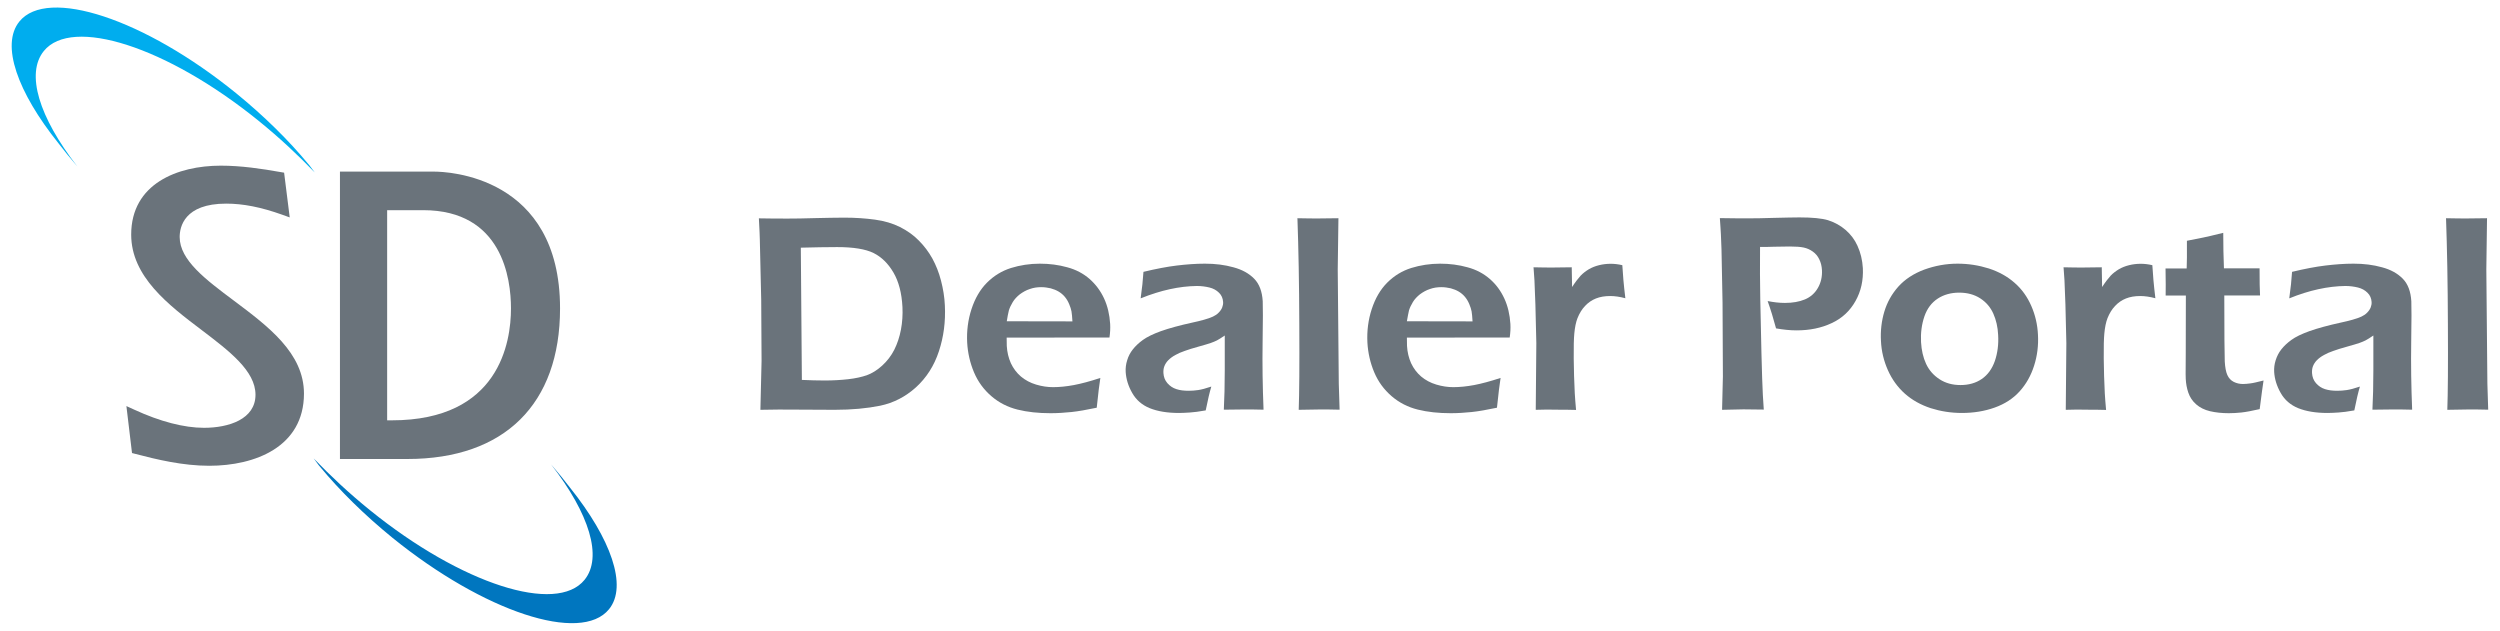
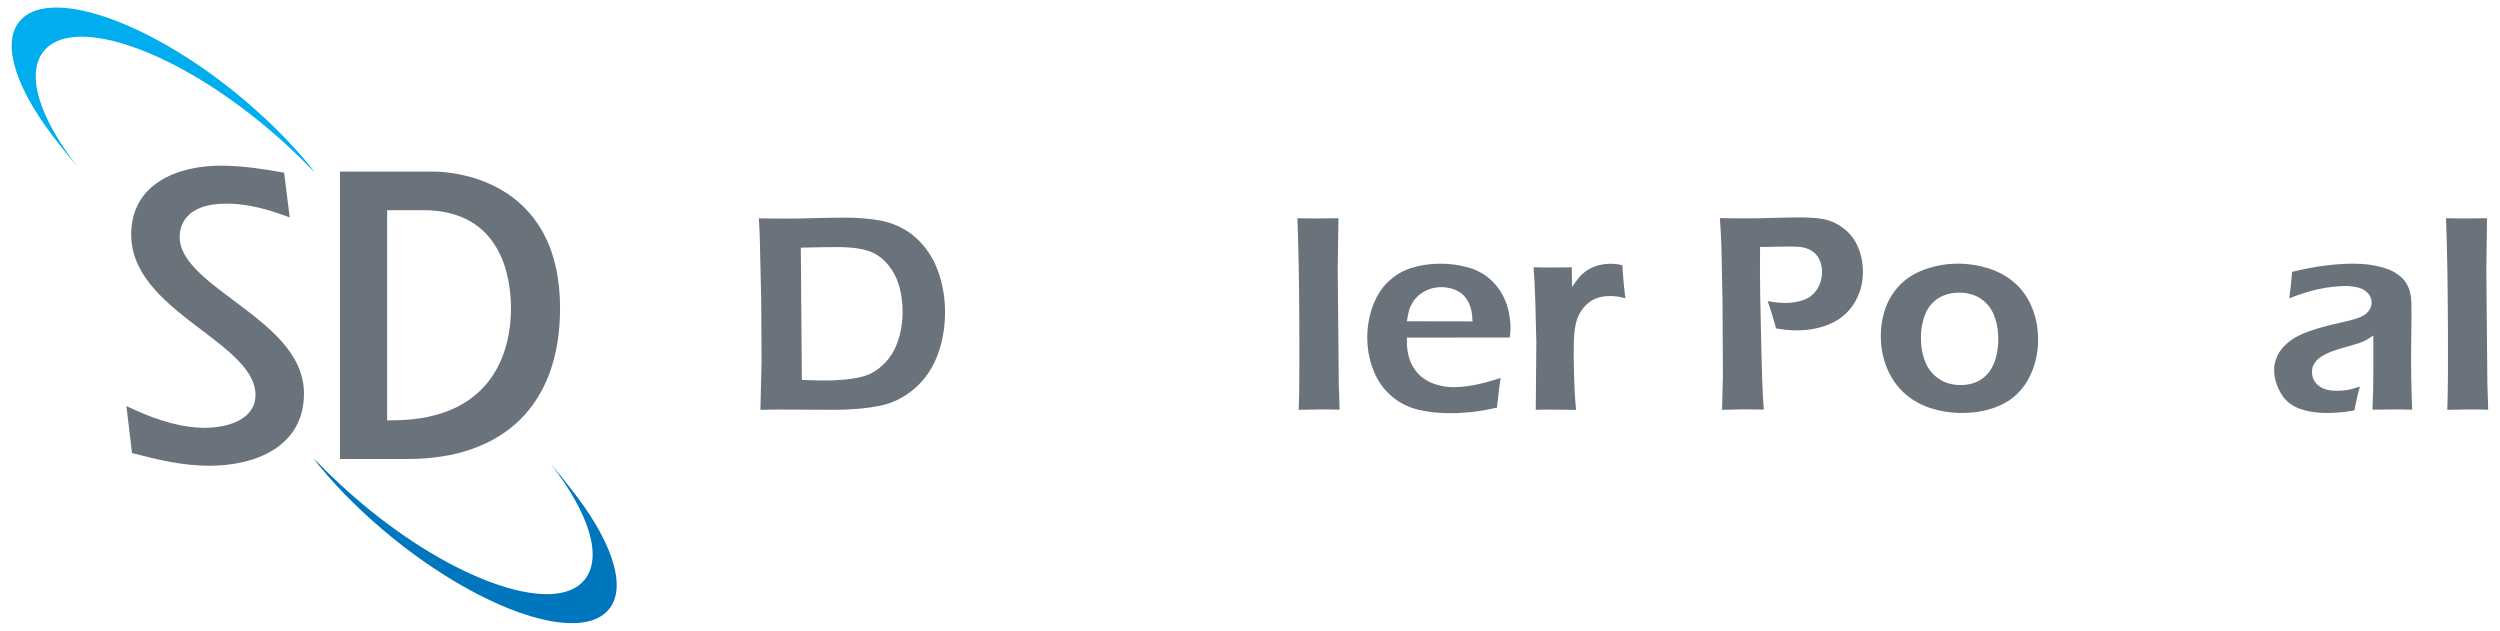
<svg xmlns="http://www.w3.org/2000/svg" version="1.1" id="Layer_1" x="0px" y="0px" viewBox="0 0 214 54" style="enable-background:new 0 0 214 54;" xml:space="preserve">
  <style type="text/css">
	.st0{fill:#6A737B;}
	.st1{fill:#00ADEE;}
	.st2{fill:#0076BF;}
</style>
  <g>
    <g>
      <path class="st0" d="M34.88,39.29H29.1v-24.6h8.05c1.1,0,10.79,0.33,10.79,11.71C47.94,34.59,43.18,39.29,34.88,39.29z     M33.15,35.98h0.39c9.21,0,10.2-6.7,10.2-9.58c0-2.53-0.73-8.41-7.52-8.41h-3.08V35.98z" />
    </g>
    <g>
      <g>
        <g>
          <g>
            <path class="st0" d="M17.91,39.87c-2.27,0-4.47-0.53-6.34-1.02l-0.27-0.07l-0.48-4.02l0.68,0.31c2.19,1.01,4.25,1.55,5.96,1.55       c2.13,0,4.41-0.74,4.41-2.83c0-2.04-2.24-3.74-4.61-5.54c-2.83-2.14-6.03-4.57-6.03-8.17c0-4.35,3.96-5.9,7.67-5.9       c1.74,0,3.49,0.26,5.12,0.55l0.3,0.05l0.48,3.83l-0.64-0.23c-1.82-0.65-3.35-0.95-4.8-0.95c-3.59,0-3.98,2-3.98,2.86       c0,1.98,2.24,3.65,4.62,5.43c2.96,2.22,6.02,4.5,6.02,7.98C26.01,38.26,21.83,39.87,17.91,39.87z" />
          </g>
        </g>
      </g>
    </g>
    <g>
      <path class="st1" d="M5,12.26c0.5,0.65,1.04,1.32,1.62,1.99c-3.29-4.23-4.43-7.95-2.87-9.88c2.4-2.97,10.52-0.39,18.36,5.95    c1.84,1.49,3.37,2.93,4.83,4.44c-0.32-0.43-0.44-0.59-0.44-0.59s-0.07-0.09-0.11-0.13c-1.67-2.02-3.77-4.1-6.19-6.07    C12.36,1.61,4.06-1.12,1.66,1.84C0.04,3.83,1.5,7.89,5,12.26z" />
    </g>
    <g>
      <path class="st2" d="M48.79,41.74c-0.5-0.65-1.04-1.32-1.62-1.99c3.29,4.23,4.43,7.95,2.87,9.88c-2.4,2.97-10.52,0.39-18.36-5.95    c-1.84-1.49-3.37-2.93-4.83-4.44c0.32,0.43,0.44,0.59,0.44,0.59s0.07,0.09,0.11,0.13c1.67,2.02,3.77,4.1,6.19,6.07    c7.84,6.35,16.14,9.08,18.54,6.12C53.75,50.17,52.29,46.11,48.79,41.74z" />
    </g>
  </g>
  <g>
    <path class="st0" d="M65.09,35.08l0.1-4.18l-0.03-5.22l-0.12-5.2c0-0.22-0.03-0.82-0.08-1.79c0.89,0.02,1.73,0.02,2.51,0.02   c0.58,0,1.35-0.01,2.31-0.04c0.96-0.02,1.78-0.04,2.48-0.04c0.95,0,1.82,0.06,2.63,0.17c0.81,0.11,1.52,0.32,2.14,0.63   s1.16,0.69,1.62,1.16c0.46,0.46,0.85,0.98,1.16,1.54c0.31,0.57,0.56,1.19,0.74,1.89s0.3,1.4,0.33,2.12   c0.07,1.38-0.1,2.69-0.51,3.93c-0.41,1.25-1.07,2.27-1.97,3.09c-0.9,0.81-1.92,1.33-3.06,1.57c-1.14,0.23-2.43,0.35-3.89,0.35   l-4.08-0.02C67.13,35.05,66.36,35.06,65.09,35.08z M68.64,32.52c0.66,0.03,1.31,0.05,1.95,0.05c0.73,0,1.4-0.04,2.02-0.11   c0.62-0.07,1.15-0.19,1.59-0.34c0.44-0.16,0.88-0.43,1.31-0.82c0.43-0.39,0.78-0.85,1.04-1.36c0.26-0.52,0.45-1.09,0.57-1.72   c0.12-0.63,0.16-1.28,0.13-1.93c-0.06-1.2-0.32-2.19-0.77-2.96c-0.45-0.77-1.02-1.33-1.7-1.67c-0.69-0.34-1.73-0.51-3.12-0.51   c-0.9,0-1.94,0.02-3.11,0.05L68.64,32.52z" />
-     <path class="st0" d="M94.19,32.35c-0.08,0.47-0.18,1.32-0.31,2.55c-0.86,0.18-1.58,0.31-2.17,0.37c-0.59,0.06-1.18,0.1-1.78,0.1   c-1.05,0-1.99-0.1-2.83-0.31c-0.84-0.21-1.59-0.59-2.24-1.15s-1.15-1.24-1.49-2.05c-0.34-0.81-0.53-1.66-0.58-2.54   c-0.05-0.98,0.07-1.94,0.37-2.86c0.3-0.92,0.74-1.68,1.33-2.27c0.59-0.59,1.27-1,2.05-1.25c0.78-0.24,1.6-0.37,2.47-0.37   c0.82,0,1.6,0.1,2.35,0.31c0.75,0.2,1.38,0.54,1.91,1c0.52,0.46,0.94,1.02,1.24,1.67c0.3,0.65,0.47,1.38,0.52,2.18   c0.02,0.38,0,0.76-0.06,1.16l-8.8,0.01c0,0.3,0,0.53,0.01,0.71c0.03,0.54,0.15,1.03,0.35,1.48c0.21,0.45,0.5,0.83,0.86,1.14   c0.37,0.31,0.8,0.54,1.3,0.69c0.5,0.15,0.98,0.22,1.45,0.22c0.55,0,1.15-0.06,1.79-0.18C92.56,32.84,93.32,32.64,94.19,32.35z    M86.18,27.5l5.62,0.01c-0.02-0.38-0.05-0.67-0.08-0.85c-0.03-0.18-0.1-0.39-0.2-0.63c-0.1-0.24-0.22-0.44-0.37-0.62   c-0.15-0.18-0.33-0.33-0.53-0.45c-0.2-0.12-0.43-0.21-0.68-0.28c-0.26-0.06-0.53-0.1-0.82-0.1c-0.34,0-0.66,0.05-0.97,0.16   c-0.31,0.1-0.59,0.26-0.85,0.45c-0.25,0.2-0.46,0.42-0.61,0.67c-0.15,0.25-0.26,0.48-0.33,0.71C86.3,26.81,86.24,27.12,86.18,27.5z   " />
-     <path class="st0" d="M97.64,25.54c0.08-0.58,0.13-0.98,0.15-1.21c0.02-0.23,0.05-0.58,0.09-1.06c1.08-0.26,2.03-0.44,2.85-0.54   c0.83-0.1,1.63-0.16,2.41-0.16c0.88,0,1.69,0.1,2.44,0.31c0.75,0.2,1.34,0.53,1.78,0.98c0.44,0.45,0.68,1.09,0.73,1.93   c0.02,0.46,0.02,1.62-0.01,3.49c-0.03,1.87,0,3.8,0.08,5.79c-0.61-0.02-1.17-0.02-1.68-0.02c-0.49,0-1.06,0.01-1.72,0.02   c0.05-0.97,0.08-2.09,0.08-3.36l0-2.99c-0.29,0.2-0.52,0.34-0.67,0.42c-0.16,0.08-0.33,0.15-0.53,0.22   c-0.2,0.07-0.54,0.17-1.04,0.31c-0.5,0.14-0.9,0.26-1.19,0.37c-0.3,0.1-0.57,0.22-0.8,0.35c-0.24,0.13-0.44,0.28-0.6,0.44   c-0.16,0.16-0.27,0.34-0.34,0.52c-0.07,0.18-0.09,0.37-0.08,0.58c0.02,0.34,0.13,0.63,0.34,0.87c0.21,0.24,0.46,0.41,0.77,0.51   c0.3,0.1,0.65,0.14,1.05,0.14c0.26,0,0.53-0.02,0.81-0.06c0.28-0.04,0.66-0.14,1.13-0.3c-0.14,0.46-0.3,1.14-0.48,2.04   c-0.56,0.1-1.01,0.16-1.35,0.18c-0.33,0.02-0.65,0.04-0.93,0.04c-1.01,0-1.84-0.14-2.51-0.41c-0.66-0.27-1.16-0.7-1.5-1.3   c-0.34-0.59-0.52-1.19-0.56-1.79c-0.02-0.34,0.02-0.68,0.13-1.02c0.1-0.34,0.26-0.64,0.48-0.92c0.22-0.28,0.5-0.55,0.86-0.81   c0.36-0.26,0.87-0.51,1.56-0.76c0.68-0.24,1.59-0.49,2.73-0.74c0.3-0.06,0.61-0.14,0.94-0.23c0.32-0.09,0.58-0.18,0.77-0.27   c0.19-0.09,0.36-0.2,0.49-0.34c0.14-0.14,0.24-0.29,0.3-0.44c0.06-0.15,0.09-0.31,0.08-0.47c-0.02-0.31-0.13-0.58-0.35-0.79   c-0.22-0.22-0.49-0.37-0.82-0.45c-0.33-0.08-0.69-0.13-1.08-0.13C100.96,24.5,99.37,24.84,97.64,25.54z" />
    <path class="st0" d="M111.17,35.08c0.05-1.35,0.07-3.78,0.05-7.3c-0.01-3.51-0.07-6.54-0.16-9.1c0.83,0.02,1.43,0.02,1.78,0.02   c0.47,0,1.05-0.01,1.73-0.02l-0.06,4.38l0.09,9.78l0.07,2.23c-0.66-0.02-1.22-0.02-1.67-0.02   C112.86,35.05,112.25,35.06,111.17,35.08z" />
    <path class="st0" d="M128.45,32.35c-0.08,0.47-0.18,1.32-0.31,2.55c-0.86,0.18-1.58,0.31-2.17,0.37c-0.59,0.06-1.18,0.1-1.78,0.1   c-1.05,0-1.99-0.1-2.83-0.31c-0.84-0.21-1.59-0.59-2.24-1.15c-0.65-0.56-1.15-1.24-1.49-2.05c-0.34-0.81-0.53-1.66-0.58-2.54   c-0.05-0.98,0.07-1.94,0.37-2.86c0.3-0.92,0.74-1.68,1.33-2.27c0.59-0.59,1.27-1,2.05-1.25c0.78-0.24,1.6-0.37,2.47-0.37   c0.82,0,1.6,0.1,2.35,0.31c0.75,0.2,1.38,0.54,1.91,1c0.53,0.46,0.94,1.02,1.24,1.67c0.3,0.65,0.47,1.38,0.52,2.18   c0.02,0.38,0,0.76-0.06,1.16l-8.8,0.01c0,0.3,0,0.53,0.01,0.71c0.03,0.54,0.15,1.03,0.35,1.48c0.21,0.45,0.5,0.83,0.86,1.14   c0.37,0.31,0.8,0.54,1.3,0.69c0.5,0.15,0.98,0.22,1.45,0.22c0.55,0,1.15-0.06,1.79-0.18C126.82,32.84,127.57,32.64,128.45,32.35z    M120.43,27.5l5.62,0.01c-0.02-0.38-0.05-0.67-0.08-0.85c-0.03-0.18-0.1-0.39-0.2-0.63c-0.1-0.24-0.22-0.44-0.37-0.62   c-0.15-0.18-0.33-0.33-0.53-0.45c-0.2-0.12-0.43-0.21-0.68-0.28c-0.26-0.06-0.53-0.1-0.82-0.1c-0.34,0-0.66,0.05-0.97,0.16   c-0.31,0.1-0.59,0.26-0.85,0.45c-0.25,0.2-0.46,0.42-0.61,0.67c-0.15,0.25-0.26,0.48-0.33,0.71   C120.56,26.81,120.49,27.12,120.43,27.5z" />
    <path class="st0" d="M131.46,35.08l0.05-5.7l-0.08-3.31c-0.02-0.68-0.05-1.37-0.08-2.05c-0.01-0.12-0.03-0.5-0.08-1.14   c0.75,0.02,1.29,0.02,1.65,0.02c0.41,0,0.95-0.01,1.62-0.02l0.03,1.69c0.28-0.43,0.53-0.75,0.73-0.97c0.2-0.21,0.44-0.39,0.7-0.55   c0.26-0.15,0.55-0.27,0.88-0.35c0.32-0.08,0.66-0.12,1-0.12c0.32,0,0.65,0.04,0.99,0.12c0.04,0.74,0.12,1.69,0.26,2.83   c-0.48-0.13-0.91-0.19-1.3-0.19c-0.46,0-0.87,0.07-1.22,0.21c-0.35,0.14-0.66,0.35-0.93,0.64c-0.27,0.28-0.48,0.63-0.65,1.05   c-0.13,0.34-0.22,0.77-0.27,1.31c-0.04,0.42-0.06,1.13-0.05,2.14c0.01,1.01,0.04,2,0.09,2.98c0.02,0.38,0.06,0.85,0.11,1.42   c-0.61-0.02-1.17-0.02-1.67-0.02C132.74,35.05,132.15,35.06,131.46,35.08z" />
    <path class="st0" d="M147.41,35.08l0.07-2.85l-0.03-6.31l-0.09-4.58c-0.01-0.42-0.03-0.84-0.05-1.26   c-0.02-0.31-0.04-0.78-0.09-1.41c1.03,0.02,1.86,0.02,2.5,0.02c0.51,0,1.22-0.01,2.14-0.04c0.91-0.02,1.64-0.04,2.17-0.04   c1.1,0,1.92,0.08,2.45,0.24c0.56,0.18,1.06,0.45,1.5,0.83c0.44,0.38,0.78,0.83,1.02,1.36c0.27,0.59,0.42,1.23,0.46,1.91   c0.05,1.03-0.15,1.97-0.63,2.82c-0.47,0.84-1.15,1.48-2.04,1.89c-0.89,0.42-1.89,0.62-3.01,0.62c-0.54,0-1.13-0.06-1.75-0.17   c-0.22-0.83-0.46-1.61-0.72-2.34c0.5,0.1,0.99,0.16,1.48,0.16c0.66,0,1.23-0.1,1.71-0.3c0.48-0.2,0.85-0.53,1.11-0.98   c0.26-0.45,0.38-0.96,0.35-1.53c-0.02-0.34-0.09-0.64-0.23-0.92c-0.13-0.28-0.32-0.5-0.56-0.67c-0.24-0.17-0.49-0.28-0.77-0.34   c-0.28-0.06-0.67-0.09-1.18-0.09c-0.45,0-0.9,0.01-1.35,0.02c-0.45,0.02-0.86,0.02-1.21,0.02c-0.01,1.57-0.01,3.07,0.02,4.5   l0.1,4.59c0.04,1.63,0.08,2.82,0.12,3.58c0.02,0.29,0.04,0.7,0.08,1.25l-1.74-0.02C148.99,35.05,148.39,35.06,147.41,35.08z" />
    <path class="st0" d="M167.57,22.57c0.92,0,1.81,0.14,2.67,0.41c0.86,0.28,1.6,0.69,2.21,1.23c0.62,0.54,1.09,1.2,1.43,1.98   c0.34,0.78,0.53,1.6,0.57,2.47c0.05,0.91-0.06,1.79-0.33,2.64s-0.68,1.58-1.24,2.2c-0.56,0.62-1.27,1.08-2.14,1.39   c-0.87,0.31-1.8,0.46-2.8,0.46c-0.93,0-1.82-0.14-2.67-0.41c-0.85-0.28-1.59-0.69-2.21-1.24c-0.62-0.55-1.11-1.23-1.46-2.02   c-0.35-0.79-0.55-1.62-0.59-2.49c-0.05-0.88,0.05-1.72,0.29-2.52c0.24-0.8,0.64-1.51,1.2-2.14c0.56-0.62,1.3-1.11,2.21-1.45   C165.62,22.75,166.57,22.57,167.57,22.57z M167.7,25.05c-0.69,0-1.31,0.17-1.83,0.51s-0.91,0.85-1.14,1.52   c-0.23,0.67-0.33,1.41-0.29,2.2c0.04,0.7,0.18,1.32,0.43,1.86c0.25,0.54,0.63,0.98,1.15,1.32c0.52,0.34,1.12,0.5,1.8,0.5   c0.7,0,1.31-0.17,1.82-0.52s0.88-0.86,1.12-1.54c0.23-0.68,0.33-1.42,0.28-2.24c-0.03-0.66-0.17-1.27-0.41-1.81   c-0.24-0.54-0.61-0.98-1.12-1.31C169,25.21,168.4,25.05,167.7,25.05z" />
-     <path class="st0" d="M176.83,35.08l0.05-5.7l-0.08-3.31c-0.02-0.68-0.05-1.37-0.08-2.05c-0.01-0.12-0.03-0.5-0.08-1.14   c0.75,0.02,1.29,0.02,1.65,0.02c0.41,0,0.95-0.01,1.62-0.02l0.03,1.69c0.28-0.43,0.53-0.75,0.73-0.97c0.2-0.21,0.44-0.39,0.7-0.55   c0.26-0.15,0.55-0.27,0.88-0.35c0.32-0.08,0.66-0.12,1-0.12c0.32,0,0.65,0.04,0.99,0.12c0.04,0.74,0.12,1.69,0.26,2.83   c-0.48-0.13-0.91-0.19-1.3-0.19c-0.46,0-0.87,0.07-1.22,0.21c-0.35,0.14-0.66,0.35-0.93,0.64c-0.27,0.28-0.48,0.63-0.65,1.05   c-0.13,0.34-0.22,0.77-0.27,1.31c-0.04,0.42-0.06,1.13-0.05,2.14c0.01,1.01,0.04,2,0.09,2.98c0.02,0.38,0.06,0.85,0.11,1.42   c-0.61-0.02-1.17-0.02-1.67-0.02C178.12,35.05,177.52,35.06,176.83,35.08z" />
-     <path class="st0" d="M193.76,32.57c-0.07,0.44-0.18,1.26-0.33,2.45c-0.66,0.15-1.19,0.25-1.57,0.29c-0.38,0.04-0.74,0.06-1.08,0.06   c-0.59,0-1.13-0.06-1.6-0.17c-0.47-0.11-0.87-0.31-1.19-0.59c-0.32-0.28-0.54-0.62-0.67-1c-0.13-0.38-0.2-0.77-0.22-1.18   c-0.01-0.1-0.01-0.24-0.01-0.42s0-0.74,0.01-1.71l0.01-5h-1.73c0.01-0.48,0.01-1.25-0.01-2.32h1.81c0.02-0.46,0.03-1.25,0.02-2.37   l1.41-0.28c0.29-0.06,0.86-0.19,1.7-0.4c0,1.08,0.02,2.09,0.06,3.04h3.05c0,1.08,0.01,1.85,0.04,2.32h-3.06   c0,3.26,0.02,5.14,0.04,5.66c0.03,0.5,0.1,0.88,0.22,1.15c0.12,0.27,0.31,0.47,0.55,0.59s0.51,0.18,0.78,0.18   c0.2,0,0.41-0.02,0.63-0.05C192.83,32.8,193.21,32.71,193.76,32.57z" />
    <path class="st0" d="M195.96,25.54c0.08-0.58,0.13-0.98,0.15-1.21c0.02-0.23,0.05-0.58,0.09-1.06c1.08-0.26,2.03-0.44,2.85-0.54   c0.83-0.1,1.63-0.16,2.41-0.16c0.88,0,1.69,0.1,2.44,0.31c0.75,0.2,1.34,0.53,1.78,0.98c0.44,0.45,0.68,1.09,0.73,1.93   c0.02,0.46,0.02,1.62-0.01,3.49c-0.03,1.87,0,3.8,0.08,5.79c-0.61-0.02-1.17-0.02-1.68-0.02c-0.49,0-1.06,0.01-1.72,0.02   c0.05-0.97,0.08-2.09,0.08-3.36l0-2.99c-0.29,0.2-0.52,0.34-0.67,0.42c-0.16,0.08-0.33,0.15-0.53,0.22   c-0.2,0.07-0.54,0.17-1.04,0.31c-0.5,0.14-0.9,0.26-1.19,0.37c-0.3,0.1-0.57,0.22-0.8,0.35c-0.24,0.13-0.44,0.28-0.6,0.44   c-0.16,0.16-0.27,0.34-0.34,0.52c-0.07,0.18-0.09,0.37-0.08,0.58c0.02,0.34,0.13,0.63,0.34,0.87c0.21,0.24,0.46,0.41,0.77,0.51   s0.65,0.14,1.05,0.14c0.26,0,0.53-0.02,0.81-0.06c0.28-0.04,0.66-0.14,1.13-0.3c-0.14,0.46-0.3,1.14-0.48,2.04   c-0.56,0.1-1.01,0.16-1.35,0.18c-0.34,0.02-0.65,0.04-0.94,0.04c-1.01,0-1.84-0.14-2.51-0.41c-0.66-0.27-1.16-0.7-1.5-1.3   s-0.52-1.19-0.56-1.79c-0.02-0.34,0.02-0.68,0.13-1.02s0.26-0.64,0.48-0.92c0.22-0.28,0.5-0.55,0.86-0.81   c0.35-0.26,0.87-0.51,1.56-0.76c0.68-0.24,1.59-0.49,2.73-0.74c0.3-0.06,0.61-0.14,0.94-0.23c0.32-0.09,0.58-0.18,0.77-0.27   c0.19-0.09,0.36-0.2,0.49-0.34c0.14-0.14,0.24-0.29,0.3-0.44c0.06-0.15,0.09-0.31,0.08-0.47c-0.02-0.31-0.13-0.58-0.35-0.79   c-0.22-0.22-0.49-0.37-0.82-0.45c-0.33-0.08-0.69-0.13-1.08-0.13C199.28,24.5,197.68,24.84,195.96,25.54z" />
    <path class="st0" d="M209.49,35.08c0.05-1.35,0.07-3.78,0.05-7.3c-0.01-3.51-0.07-6.54-0.16-9.1c0.83,0.02,1.43,0.02,1.78,0.02   c0.47,0,1.05-0.01,1.73-0.02l-0.06,4.38l0.09,9.78l0.07,2.23c-0.66-0.02-1.22-0.02-1.67-0.02   C211.18,35.05,210.56,35.06,209.49,35.08z" />
  </g>
</svg>